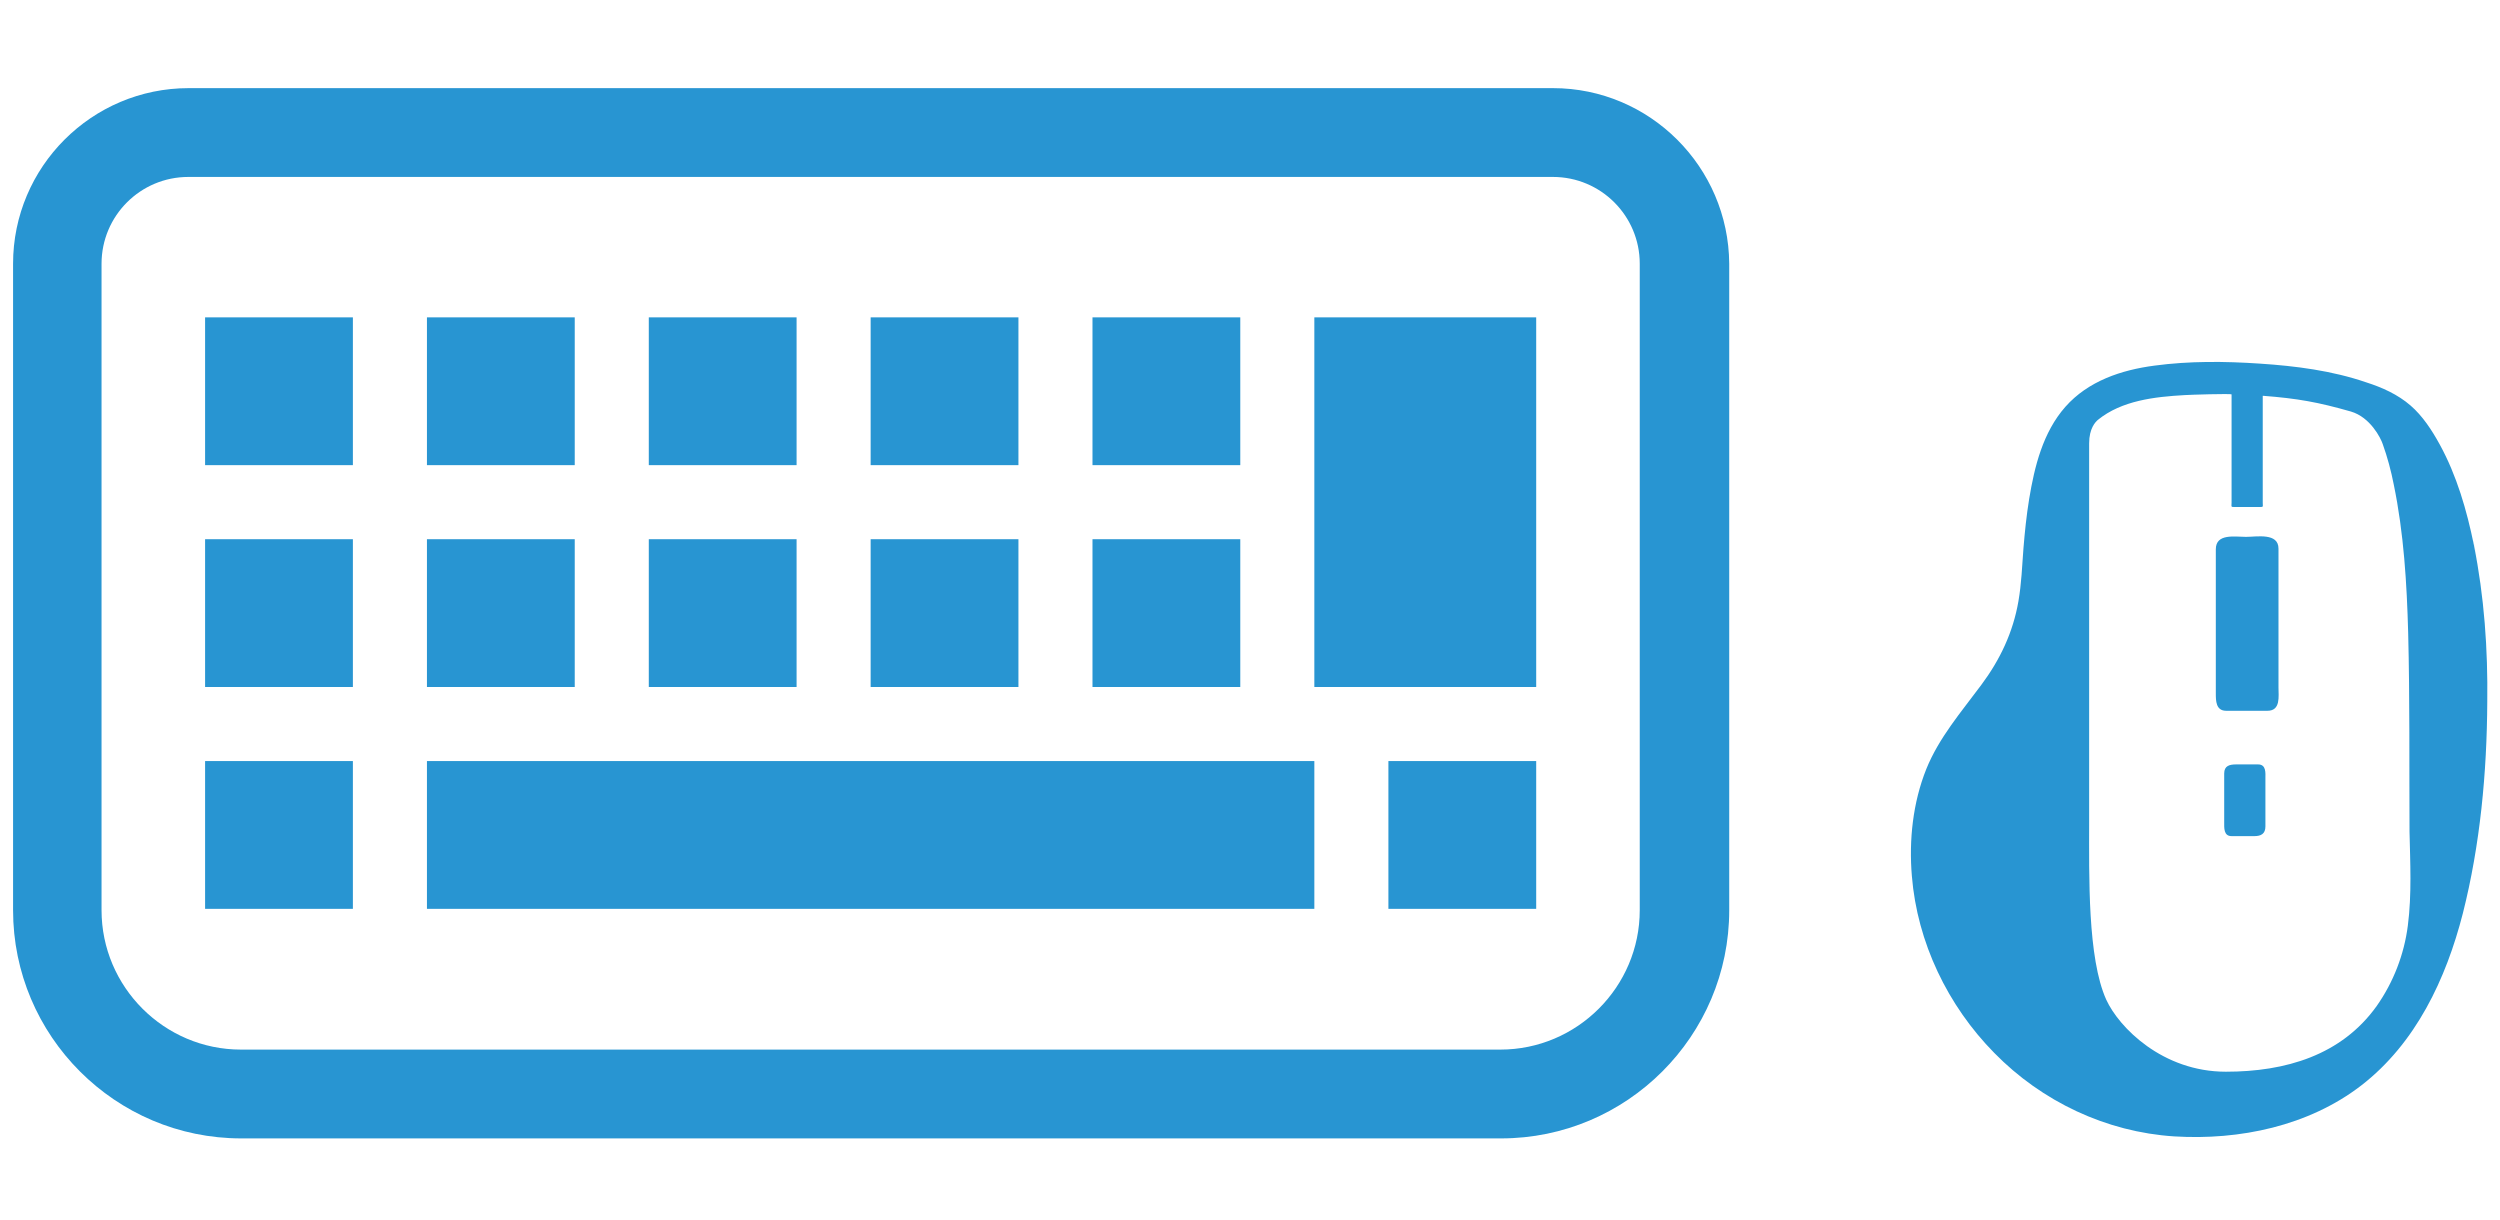
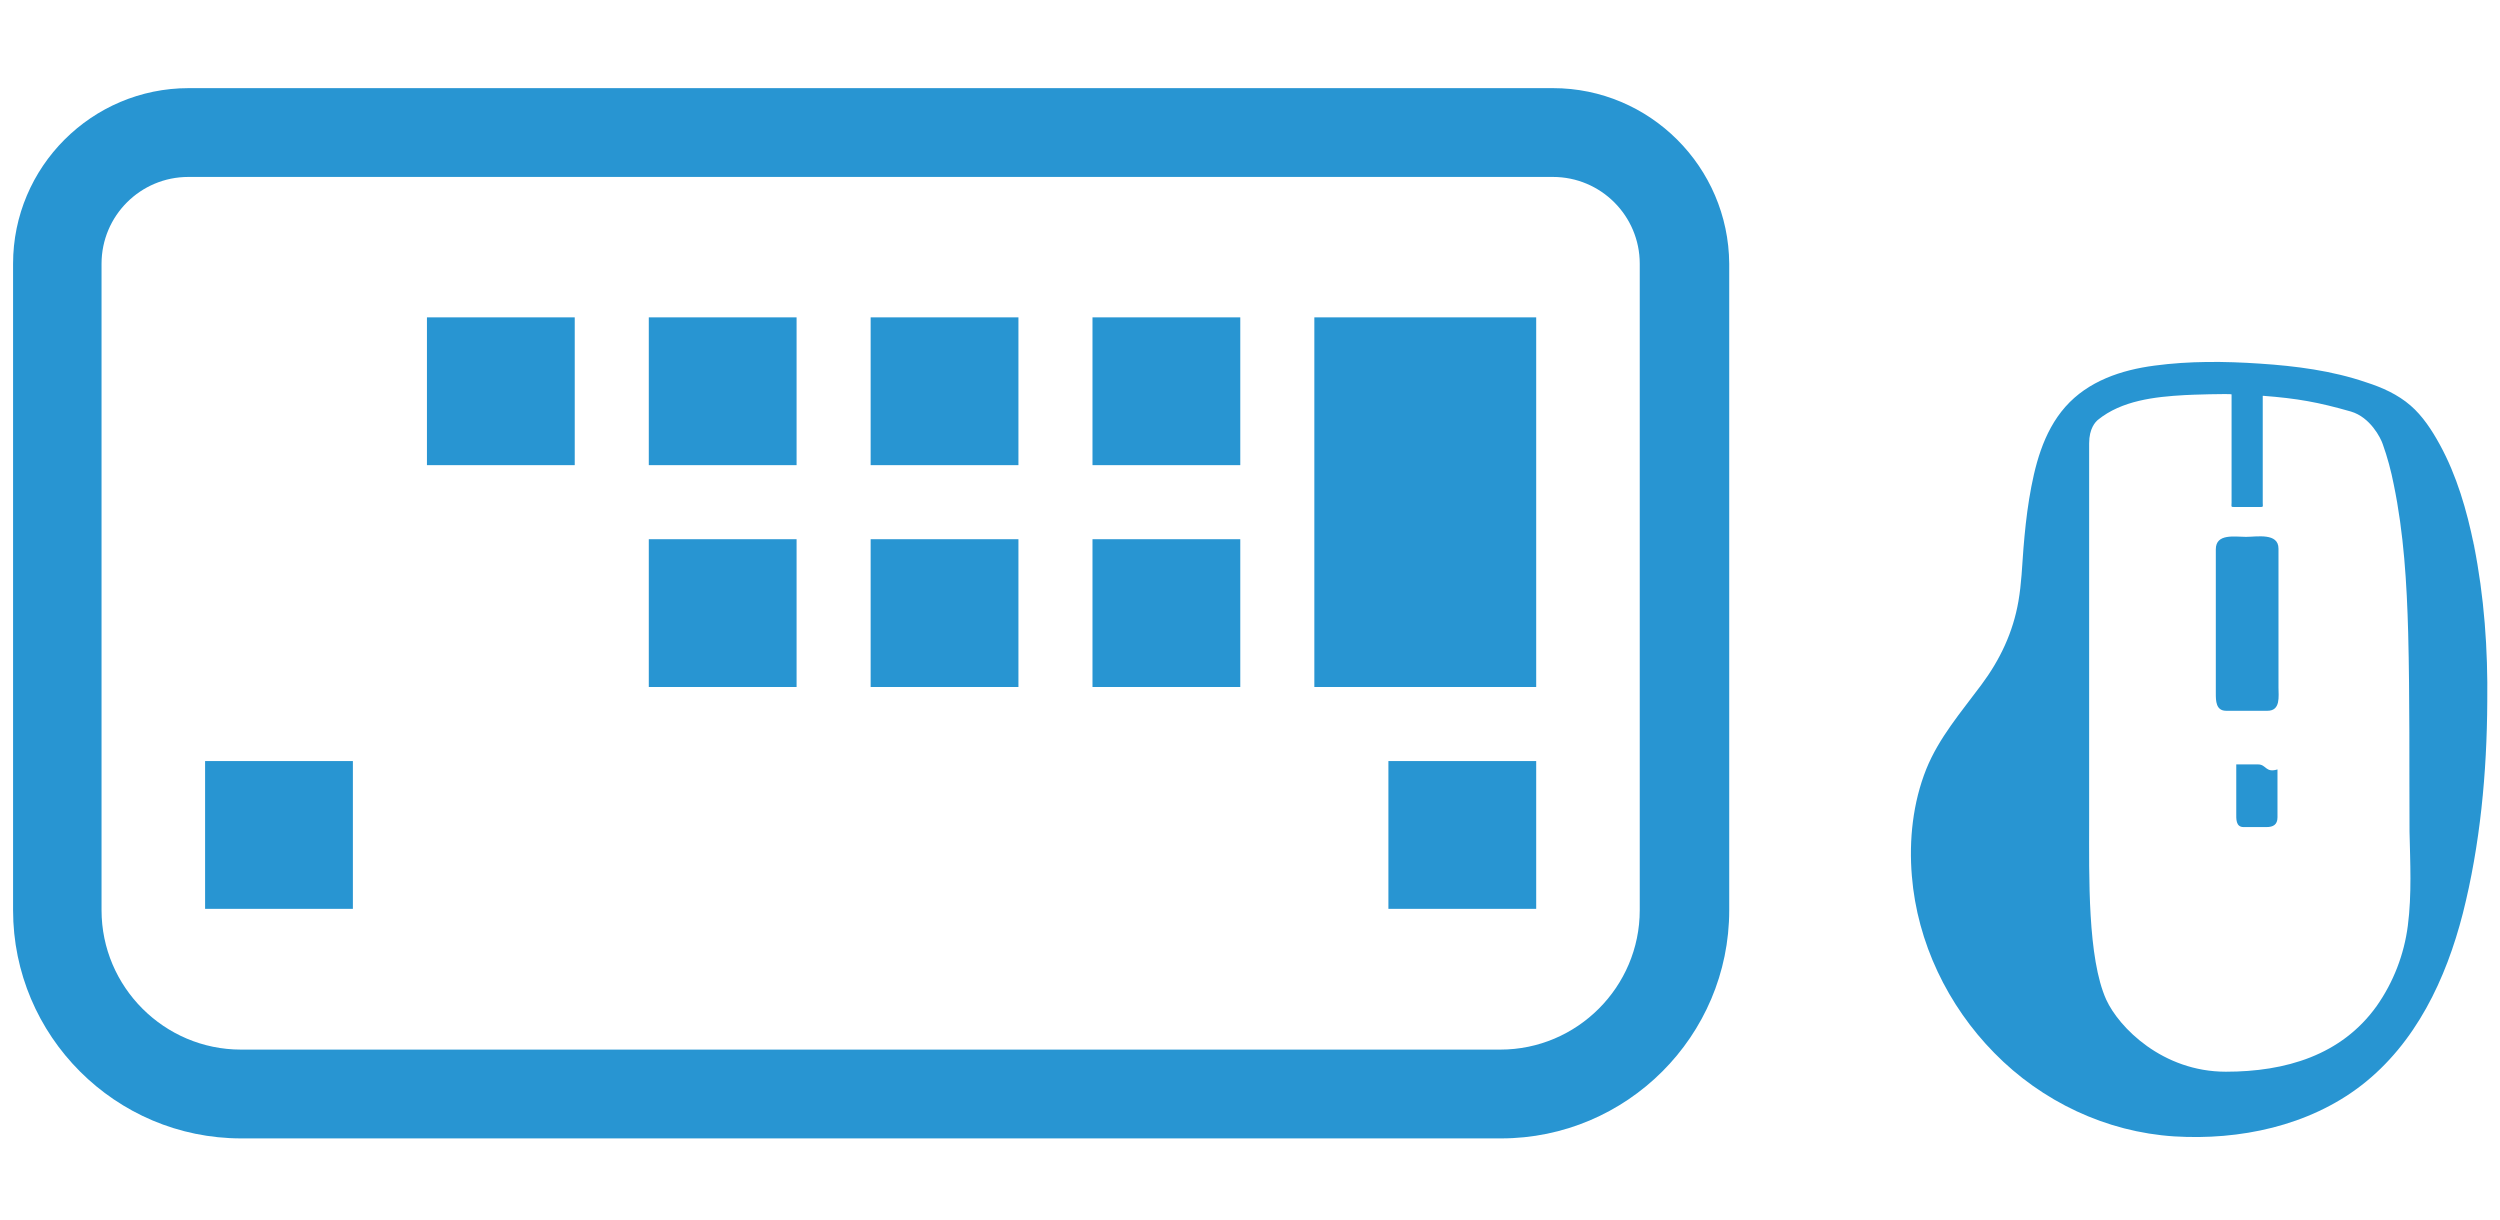
<svg xmlns="http://www.w3.org/2000/svg" version="1.1" id="_x32_" x="0px" y="0px" viewBox="0 0 746 364" style="enable-background:new 0 0 746 364;" xml:space="preserve">
  <style type="text/css">
	.st0{fill:#2895D2;}
</style>
  <g>
    <path class="st0" d="M463.4,26.3H56.3c-28.9,0-52.4,23.5-52.4,52.4v192.9c0,37.5,30.5,68.1,68.1,68.1h375.9   c37.5,0,68.1-30.5,68.1-68.1V78.7C515.8,49.8,492.3,26.3,463.4,26.3z M489.3,271.6c0,22.9-18.7,41.6-41.6,41.6H71.9   c-22.9,0-41.6-18.7-41.6-41.6V78.7c0-14.3,11.6-25.9,25.9-25.9h407.2c14.3,0,25.9,11.6,25.9,25.9L489.3,271.6L489.3,271.6z" />
    <rect x="193.6" y="160.9" class="st0" width="44.1" height="44.1" />
    <rect x="259.8" y="160.9" class="st0" width="44.1" height="44.1" />
    <rect x="326" y="160.9" class="st0" width="44.1" height="44.1" />
    <rect x="414.3" y="227.1" class="st0" width="44.1" height="44.1" />
    <rect x="193.6" y="94.7" class="st0" width="44.1" height="44.1" />
-     <rect x="127.4" y="160.9" class="st0" width="44.1" height="44.1" />
    <rect x="127.4" y="94.7" class="st0" width="44.1" height="44.1" />
    <rect x="61.2" y="227.1" class="st0" width="44.1" height="44.1" />
-     <rect x="61.2" y="160.9" class="st0" width="44.1" height="44.1" />
-     <rect x="61.2" y="94.7" class="st0" width="44.1" height="44.1" />
    <rect x="259.8" y="94.7" class="st0" width="44.1" height="44.1" />
    <rect x="326" y="94.7" class="st0" width="44.1" height="44.1" />
-     <rect x="127.4" y="227.1" class="st0" width="264.8" height="44.1" />
    <rect x="392.2" y="94.7" class="st0" width="66.2" height="110.3" />
  </g>
  <g>
    <path class="st0" d="M739.3,167.9C739.3,168,739.3,168,739.3,167.9L739.3,167.9z" />
    <path class="st0" d="M739.3,167.7c0,0.1,0,0.2,0,0.2C739.3,167.9,739.3,167.8,739.3,167.7z" />
    <path class="st0" d="M738,161.2C737.9,160.9,737.9,160.9,738,161.2L738,161.2z" />
    <path class="st0" d="M738,161.2c0,0.2,0.1,0.7,0.3,1.4c0.6,3.1,0.9,4.6,1,5.1C739.1,166.7,738.2,162.3,738,161.2z" />
    <path class="st0" d="M738.2,162.6c-2.1-10.3-5.1-20.7-10.2-30c-2.3-4.2-5.1-8.5-8.7-11.6c-3.8-3.3-8.5-5.4-13.2-6.9   c-10.2-3.5-21.1-4.9-31.8-5.6c-10.4-0.7-21-0.8-31.4,0.6c-9.9,1.3-19.8,4.6-26.6,12.3c-6.7,7.6-9.2,17.8-10.8,27.5   c-0.8,4.9-1.3,9.8-1.7,14.7c-0.4,5.3-0.6,10.6-1.5,15.8c-1.6,9.3-5.5,17.5-11.1,25c-6,8.1-12.6,15.7-16.4,25.1   c-4,10-5.2,21.2-4.3,31.9c1.6,19.8,10.7,38.7,24.6,52.8c14.2,14.5,33.4,23.6,53.7,24.9c19.5,1.2,40.1-3.1,55.8-15.2   c16.3-12.6,25.3-31.8,30.3-51.3c5.2-20.5,7.2-42.1,7.3-63.2C742.4,193.8,741.3,178,738.2,162.6z M718.5,276.2   c-1.1,8.6-4.3,16.9-9.3,24c-10.5,14.7-27.2,19.6-45,19.6c-18.9,0-31.9-13.2-35.7-21.5c-5.6-12.4-5.1-36.8-5.1-53.1   c0-11.3,0-22.6,0-33.9c0-26.3,0-52.6,0-79c0-4.5,1.9-6.4,2.6-7c-0.2,0.2-0.3,0.2,0,0c1.4-1.2,0.5-0.4,0,0c7.1-5.8,17-6.9,25.9-7.4   c1.2-0.1,14-0.5,14-0.2c0,1.1,0,2.2,0,3.2c0,9.7,0,19.4,0,29.1c0,1.2-0.3,1.3,0.9,1.3c2.5,0,5,0,7.5,0c1.2,0,0.9-0.1,0.9-1.3   c0-1.9,0-3.7,0-5.6c0-8.8,0-17.5,0-26.3c0,0,0,0,0,0c10.4,0.8,16.5,1.9,26.3,4.7c5.8,1.7,8.9,7.9,9.5,9.7c1.4,3.9,2.5,8,3.3,12.1   c3,14.5,3.9,29.5,4.3,44.3c0.5,19.7,0.3,39.5,0.4,59.3C719.2,257.3,719.7,266.9,718.5,276.2z" />
    <path class="st0" d="M626,125.2C626,125.2,626,125.2,626,125.2C626,125.2,626,125.2,626,125.2C626,125.2,626,125.2,626,125.2z" />
    <path class="st0" d="M679.9,173.8c0-3.4,0-6.7,0-10.1c0-4.8-6.5-3.5-9.7-3.5c-3.3,0-9-1.1-9,3.7c0,3.5,0,7,0,10.5c0,8,0,16,0,24   c0,2.8,0,5.6,0,8.5c0,2.2,0,5.2,3.1,5.2c4.1,0,8.2,0,12.3,0c4,0,3.3-4.3,3.3-7C679.9,194.6,679.9,184.2,679.9,173.8z" />
-     <path class="st0" d="M673.8,228.1c-2.2,0-4.4,0-6.5,0c-2,0-3.6,0.4-3.6,2.7c0,4.8,0,9.7,0,14.5c0,1.7-0.2,4.2,2.2,4.2   c2.3,0,4.5,0,6.8,0c2,0,3.3-0.7,3.3-2.9c0-2.3,0-4.5,0-6.8c0-2.5,0-5,0-7.5C676,230.7,676.3,228.1,673.8,228.1z" />
+     <path class="st0" d="M673.8,228.1c-2.2,0-4.4,0-6.5,0c0,4.8,0,9.7,0,14.5c0,1.7-0.2,4.2,2.2,4.2   c2.3,0,4.5,0,6.8,0c2,0,3.3-0.7,3.3-2.9c0-2.3,0-4.5,0-6.8c0-2.5,0-5,0-7.5C676,230.7,676.3,228.1,673.8,228.1z" />
  </g>
</svg>